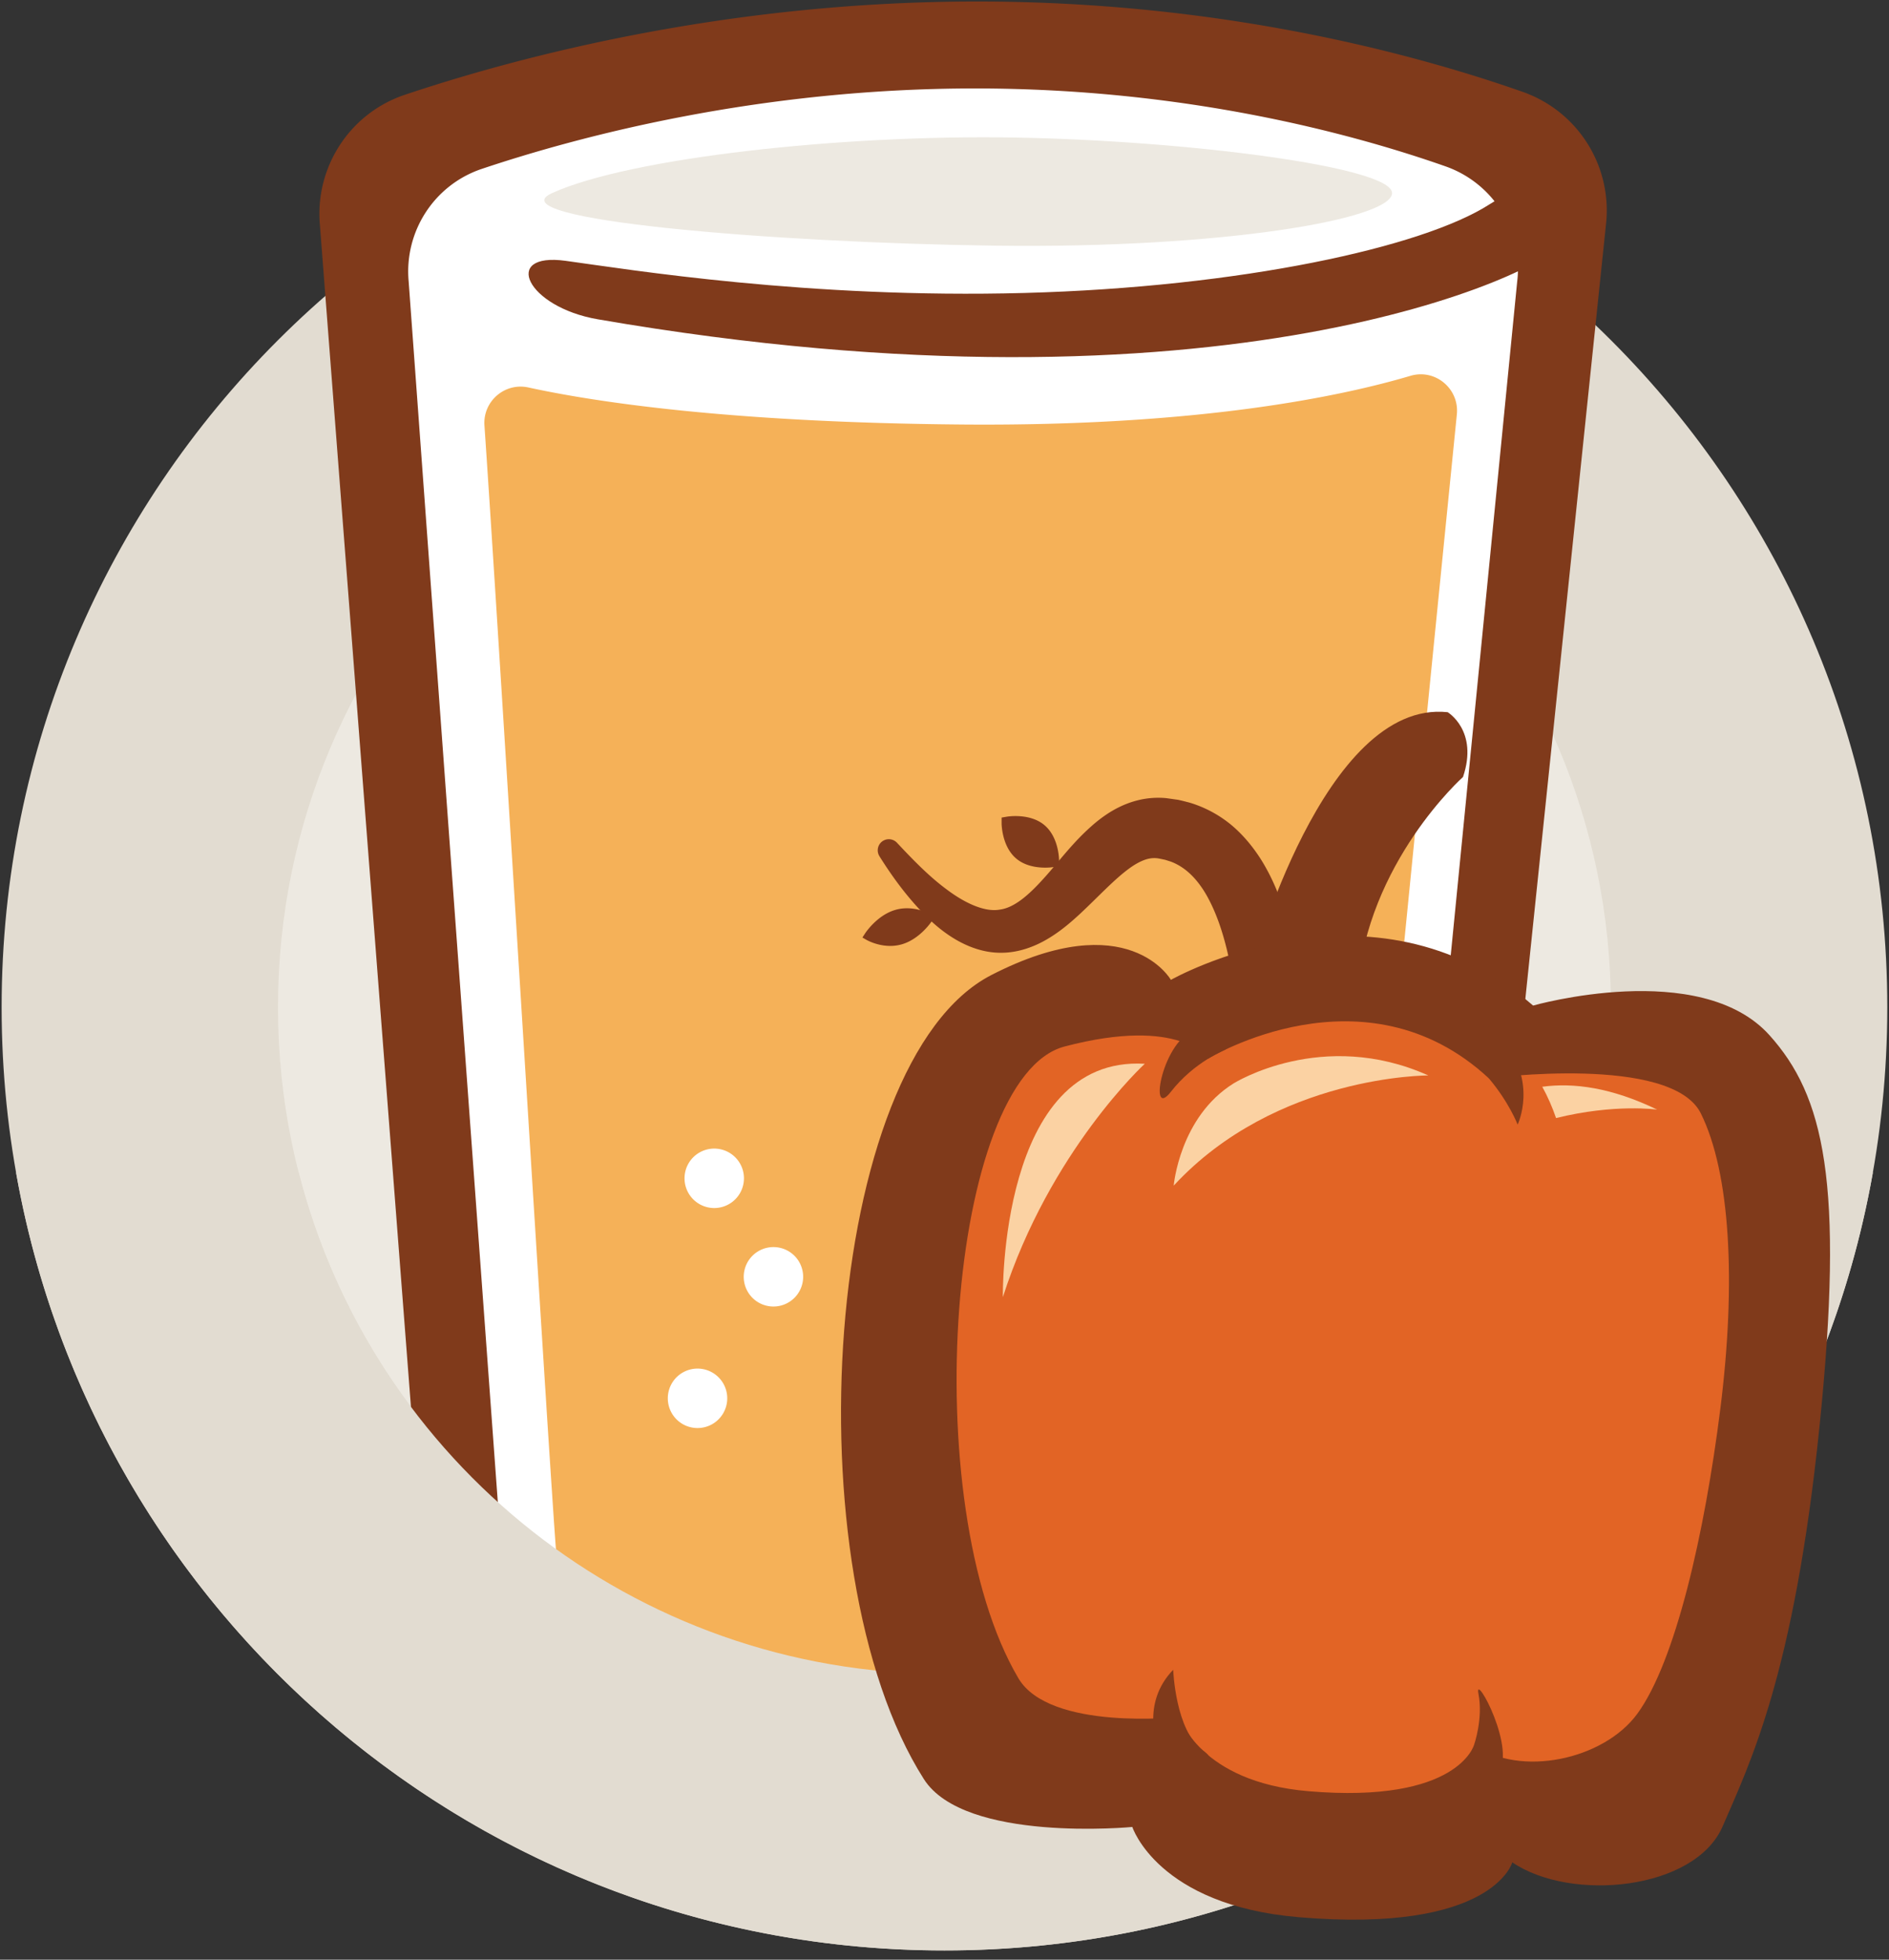
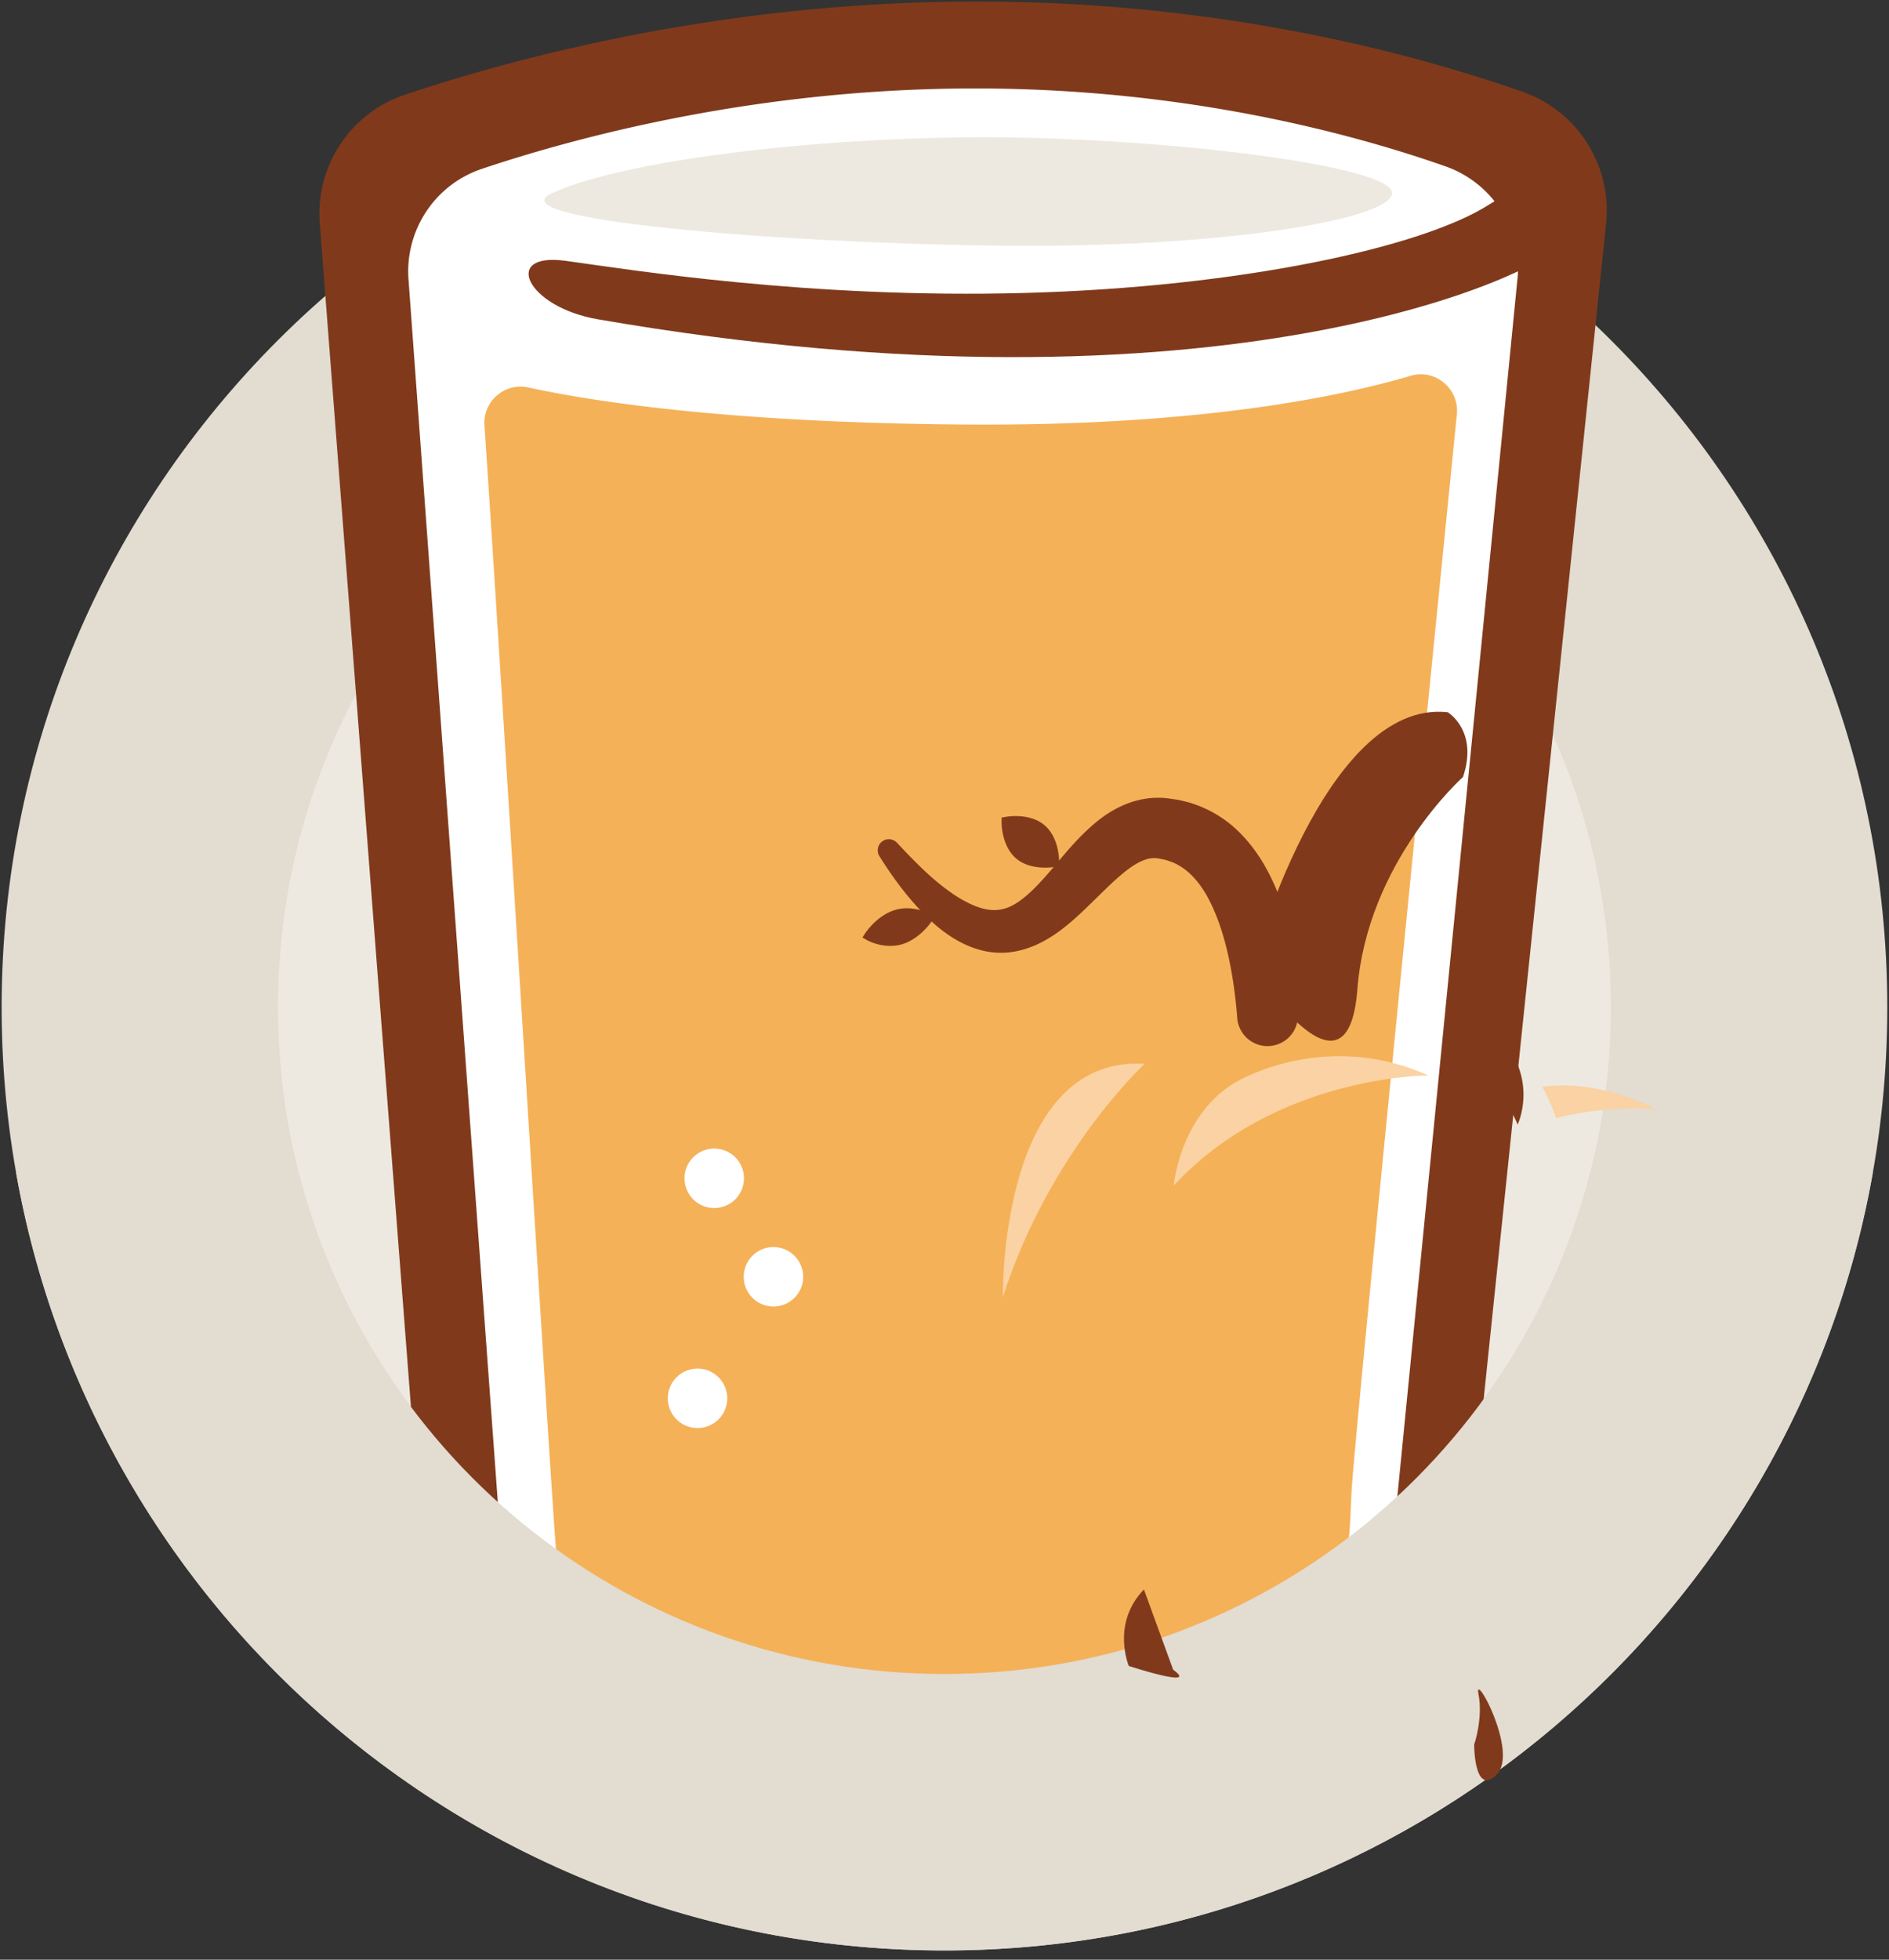
<svg xmlns="http://www.w3.org/2000/svg" width="162" height="168" viewBox="0 0 162 168">
  <rect x="0" y="0" width="162" height="168" fill="#333333" stroke="none" />
  <g>
    <g>
      <path fill="#e2dcd1" d="M161.853 86.352c0 44.656-36.2 80.856-80.857 80.856-44.655 0-80.856-36.2-80.856-80.856 0-44.656 36.201-80.856 80.856-80.856 44.656 0 80.857 36.2 80.857 80.856z" />
    </g>
    <g>
      <path fill="#ede9e1" d="M138.152 86.352c0 31.566-25.589 57.155-57.155 57.155-31.566 0-57.156-25.59-57.156-57.155 0-31.566 25.59-57.155 57.156-57.155s57.155 25.589 57.155 57.155z" />
    </g>
    <g>
      <path fill="#fff" d="M35.269 14.846L75.323 3.922l35.199 2.37 24.91 8.554-15.05 130.19-35.031 9.695-44.62-9.959-8.496-126.588z" />
    </g>
    <g>
      <path fill="#803a1b" d="M130.59 7.877a10.776 10.776 0 0 1 7.126 11.475L124.84 142.979a10.743 10.743 0 0 1-6.072 8.433c-6.604 3.11-19.204 7.528-37.508 7.528-17.11 0-29.468-2.757-36.556-4.931a10.8 10.8 0 0 1-7.608-9.351L27.436 19.304c-.447-4.962 2.556-9.594 7.28-11.177C44.459 4.862 62.293.129 83.789.129c20.954 0 37.546 4.498 46.802 7.748zm-.478 16.277a9.288 9.288 0 0 0-6.143-9.892c-7.978-2.801-22.282-6.68-40.345-6.68-18.531 0-33.905 4.082-42.304 6.896-4.072 1.364-6.66 5.357-6.275 9.634l8.328 113.97a9.311 9.311 0 0 0 6.558 8.06c6.11 1.875 16.765 4.252 31.514 4.252 15.779 0 26.64-3.808 32.334-6.49a9.263 9.263 0 0 0 5.235-7.271z" />
    </g>
    <g>
      <path fill="#803a1b" d="M51.259 27.371c-6.109-1.057-8.27-5.764-2.756-5.012 5.513.752 20.831 3.258 39.36 2.756 18.53-.5 34.149-3.913 39.873-7.595 5.723-3.682 7.721.83 6.211 3.335-1.511 2.506-29.058 15.788-82.688 6.516z" />
    </g>
    <g>
      <path fill="#f5b158" d="M121.223 72.737c1.531-15.406 2.984-29.916 3.716-37.21.221-2.205-1.856-3.937-3.98-3.308-5.957 1.767-18.16 4.339-38.366 4.174-20.194-.165-31.753-1.97-37.278-3.176-2.03-.444-3.912 1.187-3.769 3.26.475 6.925 1.312 20.172 2.221 34.716l.183 2.928 1.283 20.556.068 1.093.063 1.008.032.517.326 5.226c.03.469.06.938.088 1.4l.057.912.28 4.454.022.362a1368.318 1368.318 0 0 0 .107 1.694l.071 1.135.051.808.083 1.308.004.064.184 2.904c.024.388.05.768.072 1.146l.03.444.053.84a537.536 537.536 0 0 0 .141 2.219c.01.137.018.269.026.404l.061.942.045.702.035.523.05.779.035.525.045.688.023.359.05.74.031.477.133 1.985.022.322c.01.137.02.264.028.393l.028.402.024.338.022.312.022.294.023.312.015.205c.01.106.016.198.023.287l.011.123.025.293.001.013c.501 5.263 2.757 6.766 8.521 8.27 3.602.94 9.45 1.938 15.228 2.475.578.054 1.155.103 1.73.147 2.87.22 5.665.312 8.095.21 1.437-.06 3.236-.18 5.237-.352 8.825-.767 21.621-2.627 25.094-5.487 4.261-3.51 4.01-6.015 4.261-11.027l.001-.017c.002-.062.007-.134.013-.221l.01-.143a31.183 31.183 0 0 1 .027-.362l.018-.234.016-.194.026-.316.016-.181.033-.395.02-.23.04-.443.016-.19.051-.57.018-.2.051-.557.026-.292.061-.661.02-.21.065-.718.024-.255.381-4.04.124-1.306.038-.393.056-.586.071-.741.234-2.43.016-.174a321.425 321.425 0 0 1 .142-1.465l.092-.952.06-.607.077-.807.075-.771c.033-.335.065-.671.1-1.011.005-.065.011-.131.018-.196l.14-1.44.001-.008.142-1.455.044-.455.112-1.141.045-.465.12-1.216.02-.213.63-6.404c.006-.067.012-.132.02-.2.054-.555.108-1.112.164-1.672l.448-4.544.011-.111c.456-4.613.922-9.314 1.381-13.936z" />
    </g>
    <g>
      <path fill="#fff" d="M63.801 101.015a2.548 2.548 0 1 1-5.096-.001 2.548 2.548 0 0 1 5.096 0z" />
    </g>
    <g>
      <path fill="#fff" d="M62.368 119.875a2.548 2.548 0 1 1-5.097 0 2.548 2.548 0 0 1 5.097 0z" />
    </g>
    <g>
      <path fill="#fff" d="M64.912 111.574a2.548 2.548 0 1 1 2.874-4.208 2.548 2.548 0 0 1-2.874 4.208z" />
    </g>
    <g>
      <path fill="#ede9e1" d="M47.35 16.551c6.701-3.034 24.794-5.012 39.581-4.762 14.785.251 32.452 2.507 32.452 4.762 0 2.255-14.659 4.761-33.956 4.511-19.297-.25-43.059-2.256-38.077-4.51z" />
    </g>
    <g>
      <path fill="#e2dcd1" d="M136.38 100.519c-6.303 24.712-28.708 42.988-55.383 42.988-26.676 0-49.08-18.276-55.383-42.988H1.379c6.699 37.9 39.796 66.689 79.618 66.689 39.822 0 72.92-28.789 79.618-66.689z" />
    </g>
    <g>
      <path fill="#803a1b" d="M86.626 73.017c.154.224.33.421.526.586 1.238 1.045 3.136.741 3.216.727l.462-.078-.002-.468a3.46 3.46 0 0 0-.011-.222c-.035-.496-.176-1.445-.718-2.237a2.92 2.92 0 0 0-.527-.587c-1.238-1.045-3.135-.74-3.215-.727l-.46.078v.531c.012.33.097 1.474.729 2.397z" />
    </g>
    <g>
      <path fill="#803a1b" d="M76.57 81.085c.262-.016.52-.06.766-.13 1.558-.449 2.549-1.944 2.59-2.007l.24-.365-.345-.197a2.348 2.348 0 0 0-.168-.087c-.387-.184-1.172-.484-2.099-.428a3.43 3.43 0 0 0-.765.131c-1.559.448-2.55 1.943-2.592 2.006l-.237.364.343.198s.016.01.046.025c.248.132 1.14.555 2.22.49z" />
    </g>
    <g>
      <path fill="#803a1b" d="M106.094 87.13c-.29-3.604-1.04-7.634-2.651-10.437-.82-1.406-1.818-2.373-3.036-2.83l-.478-.151-.507-.106a2.166 2.166 0 0 0-.722-.023c-.487.06-1.102.33-1.766.802-1.34.953-2.717 2.47-4.322 3.966-.812.749-1.701 1.516-2.8 2.159-1.082.642-2.445 1.154-3.876 1.168-1.435.03-2.75-.446-3.816-1.043-1.074-.606-1.963-1.35-2.75-2.141-1.57-1.584-2.83-3.305-3.95-5.093a.952.952 0 0 1 1.5-1.158l.01.01c1.385 1.477 2.791 2.929 4.333 4.052 1.517 1.132 3.204 1.904 4.469 1.675 1.253-.154 2.51-1.264 3.792-2.692 1.298-1.42 2.51-3.152 4.419-4.756.956-.788 2.17-1.578 3.71-1.944a7.277 7.277 0 0 1 2.353-.166l1.017.143c.338.07.676.16 1.014.248a10.23 10.23 0 0 1 3.66 1.993c1.04.895 1.86 1.935 2.523 2.999 1.31 2.146 2.034 4.392 2.499 6.608.239 1.109.378 2.222.48 3.33.103 1.13.157 2.175.11 3.408a2.607 2.607 0 0 1-5.206.11z" />
    </g>
    <g>
      <path fill="#803a1b" d="M107.352 82.867s6.176-22.943 16.798-21.812c0 0 2.66 1.581 1.317 5.554 0 0-8.225 7.318-9.06 18.222-.834 10.904-9.055-1.964-9.055-1.964z" />
    </g>
    <g>
-       <path fill="#803a1b" d="M79.232 152.521C67.72 134.431 70.578 91 85.024 83.585c11.744-6.028 15.392.418 15.392.418s17.217-9.794 31.063 2.202c0 0 14.32-4.076 20.269 2.54 4.658 5.179 6.45 12.557 4.282 33.639-2.17 21.083-5.925 28.702-8.295 34.182s-12.996 6.515-18.041 3.09c0 0-1.662 6.113-18.31 4.702-12.11-1.026-14.277-7.737-14.277-7.737s-14.386 1.383-17.875-4.1z" />
-     </g>
+       </g>
    <g>
-       <path fill="#e26425" d="M87.336 143.87c-8.838-14.982-6.007-51.534 3.96-54.155 9.966-2.62 12.313 1.044 12.313 1.044s13.396-8.223 24.072 1.682c0 0 15.661-2.079 18.183 3.01 2.521 5.087 3.04 14.425 1.678 25.273-1.363 10.847-3.872 21.726-7.117 26.181-2.904 3.987-10.107 5.478-14.002 2.655 0 0-1.317 5.09-14.217 3.996-9.383-.795-11.032-6.363-11.032-6.363s-11.159 1.22-13.838-3.323z" />
-     </g>
+       </g>
    <g>
-       <path fill="#803a1b" d="M100.612 143.145s.188 5.21 2.51 6.884c2.323 1.673-3.804-.323-3.804-.323s-1.539-3.626 1.294-6.56z" />
+       <path fill="#803a1b" d="M100.612 143.145c2.323 1.673-3.804-.323-3.804-.323s-1.539-3.626 1.294-6.56z" />
    </g>
    <g>
      <path fill="#803a1b" d="M126.424 149.56s.78-2.24.368-4.342c-.412-2.102 3.487 5.02 1.554 6.924-1.933 1.903-1.922-2.582-1.922-2.582z" />
    </g>
    <g>
-       <path fill="#803a1b" d="M105.105 89.977s-2.7 1.054-4.689 3.617c-1.989 2.563-.714-4.638 2.226-5.348 2.94-.711 2.463 1.73 2.463 1.73z" />
-     </g>
+       </g>
    <g>
      <path fill="#803a1b" d="M127.681 92.441c1.745 2.062 2.47 3.968 2.47 3.968s1.788-3.687-1.37-7.35c-3.16-3.664-1.1 3.382-1.1 3.382z" />
    </g>
    <g>
      <path fill="#fbd2a3" d="M86.005 111.197s-.346-20.736 12.17-20.002c0 0-8.133 7.46-12.17 20.002z" />
    </g>
    <g>
      <path fill="#fbd2a3" d="M105.799 92.874s7.583-4.761 16.692-.679c0 0-13.056-.046-21.834 9.447 0 0 .499-5.882 5.142-8.768z" />
    </g>
    <g>
      <path fill="#fbd2a3" d="M132.264 93.164c.473.856.863 1.75 1.183 2.685 5.053-1.247 8.67-.724 8.67-.724-3.898-1.885-7.157-2.328-9.853-1.96z" />
    </g>
  </g>
</svg>